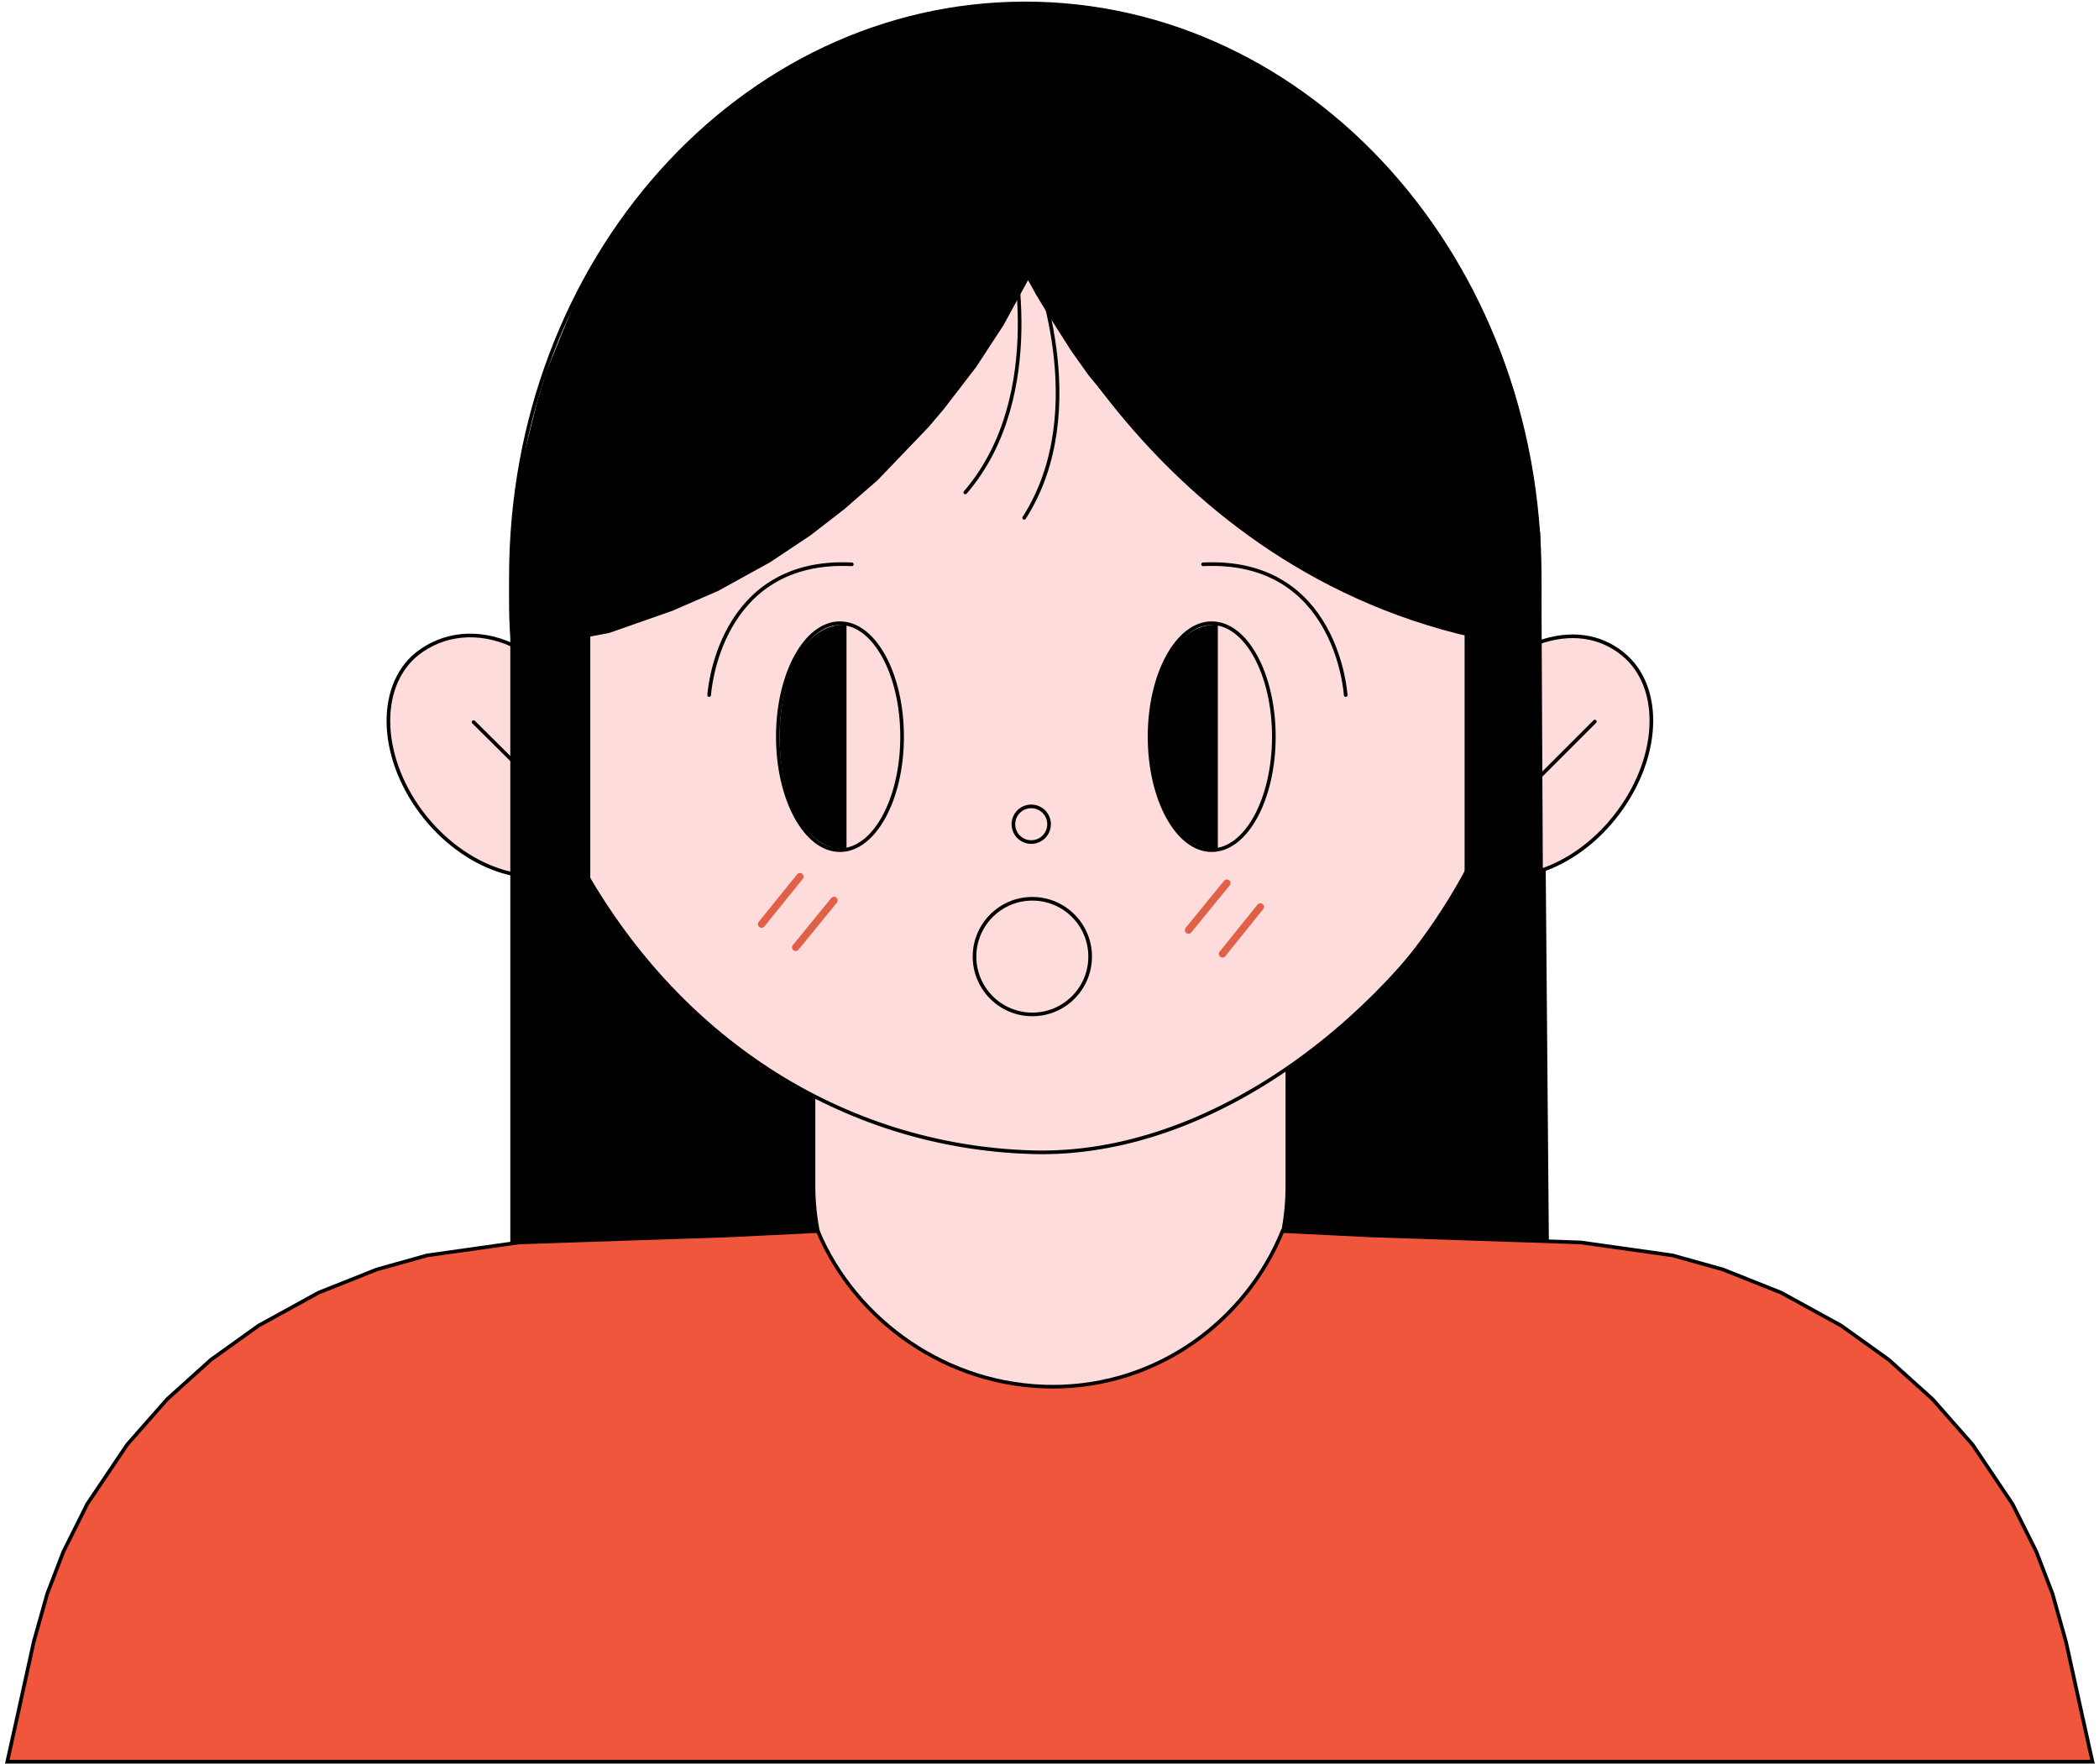
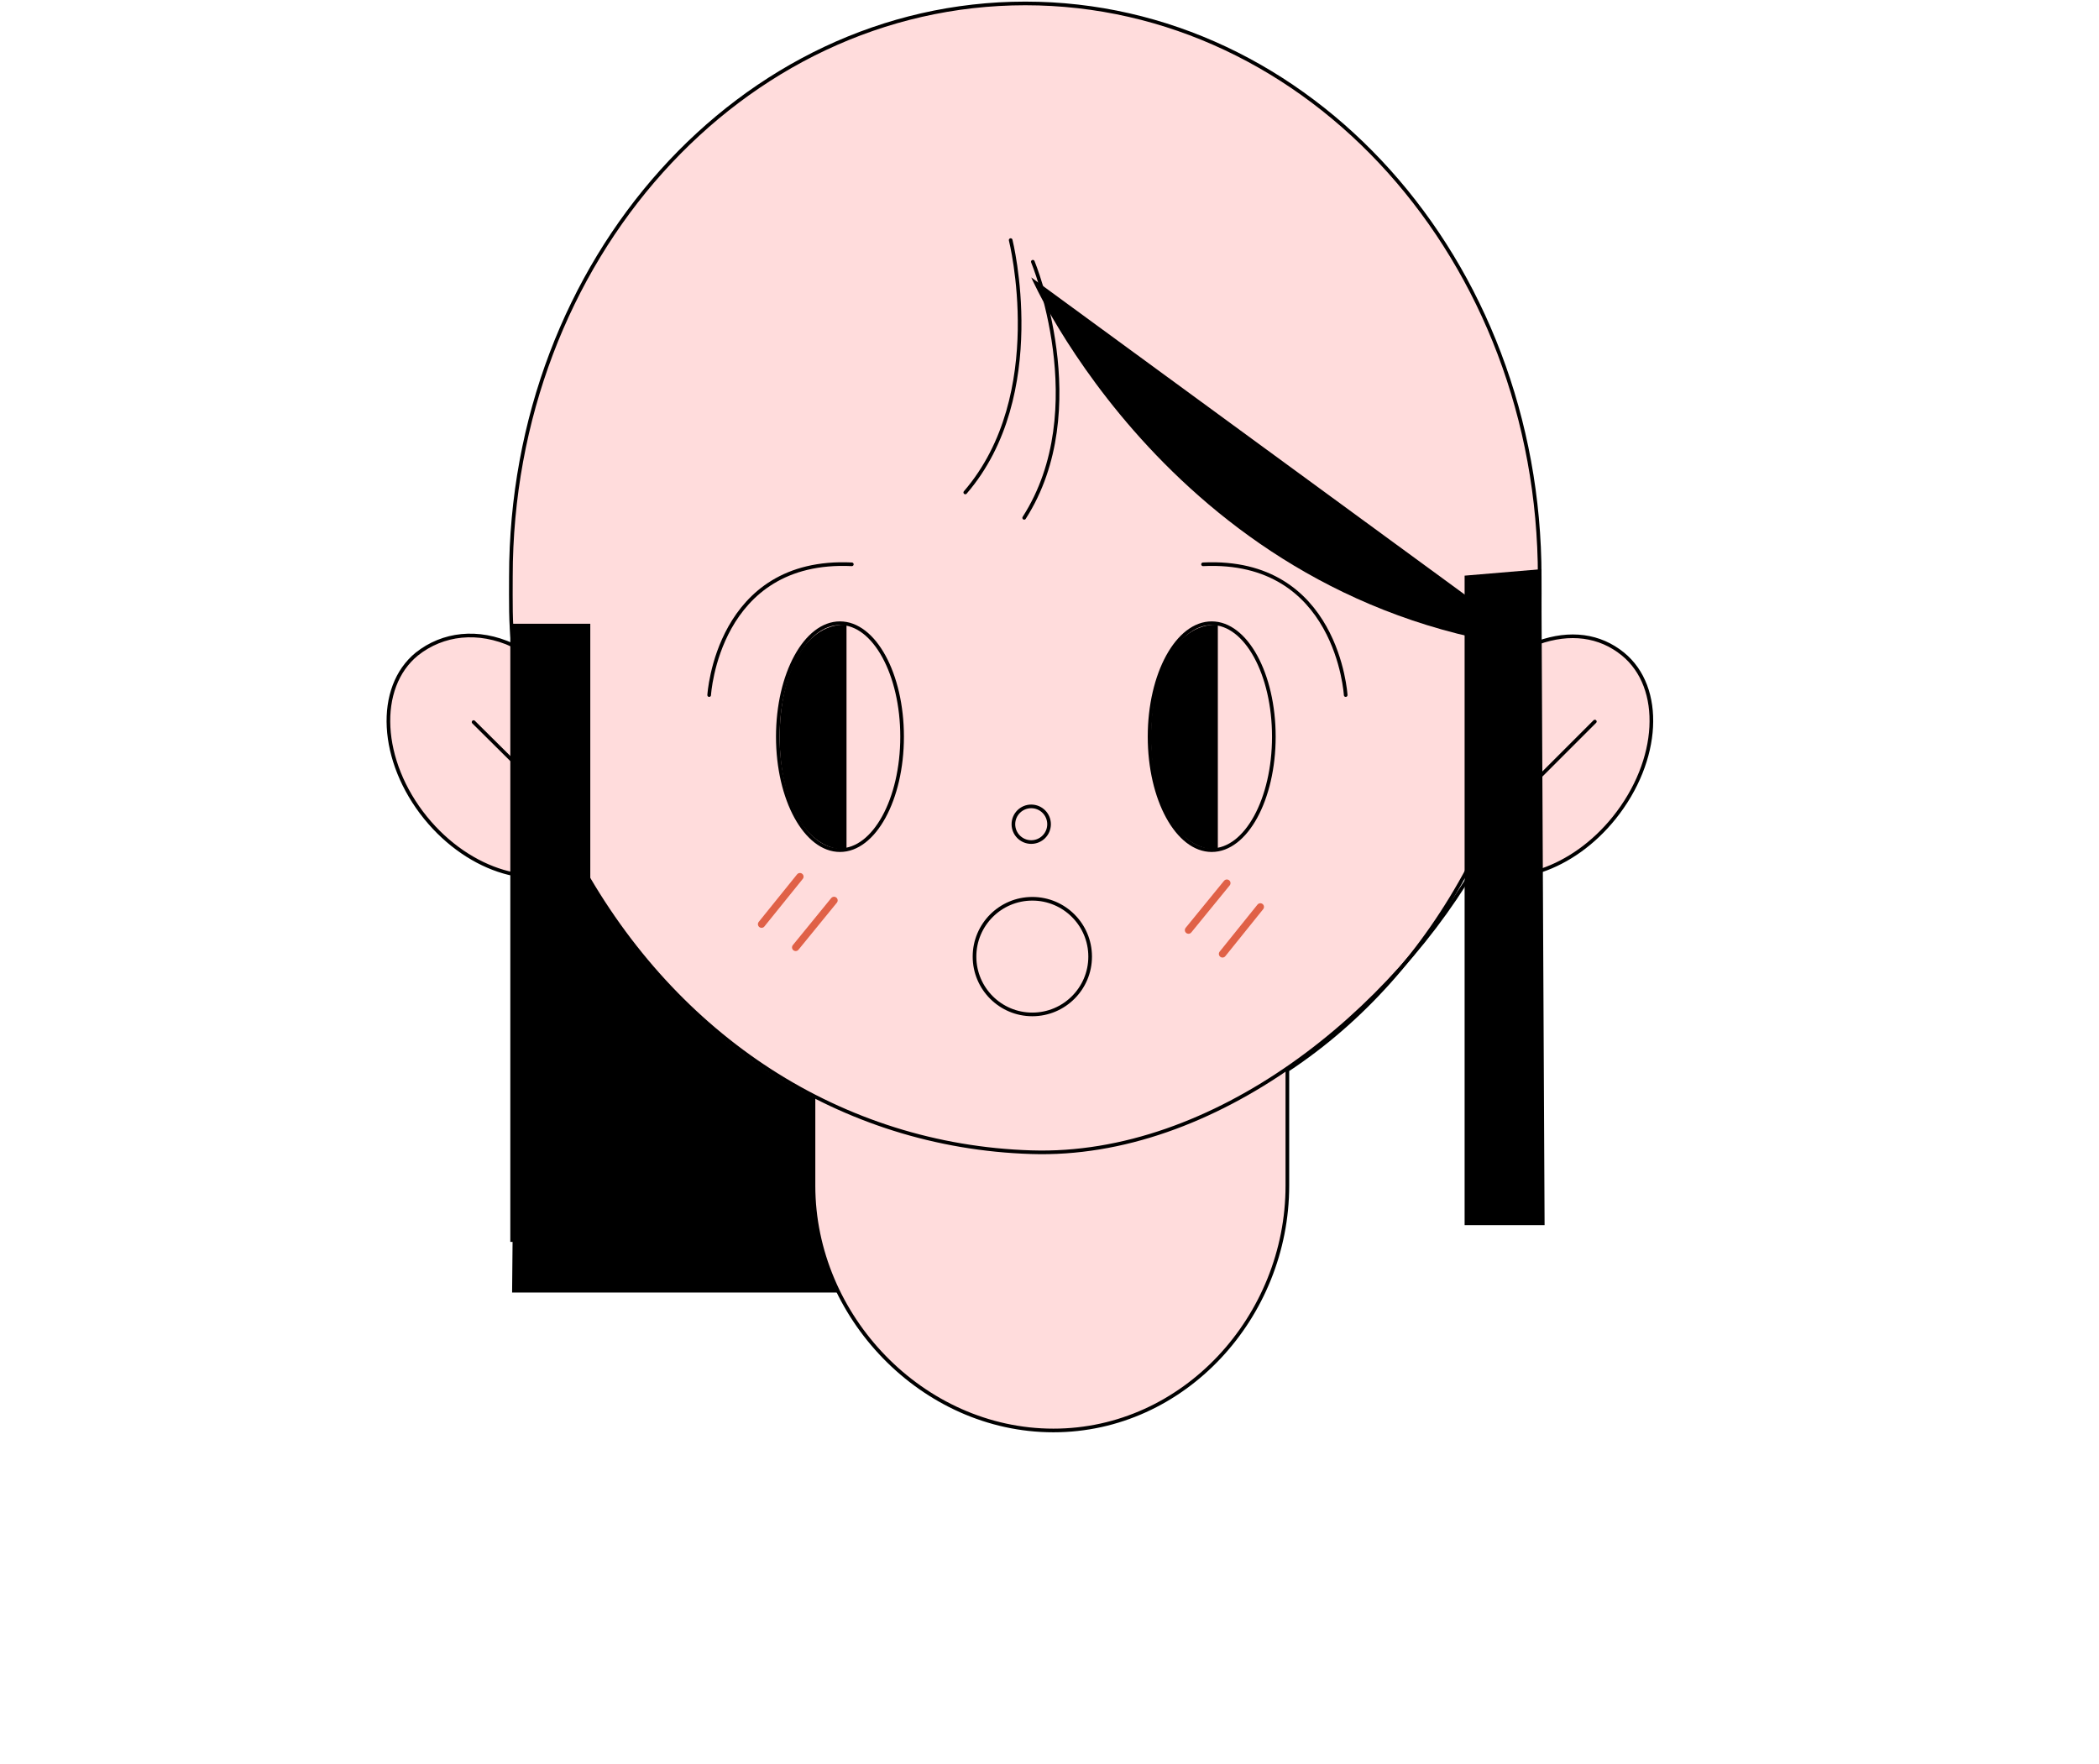
<svg xmlns="http://www.w3.org/2000/svg" width="288" height="242" viewBox="0 0 288 242" fill="none">
  <path d="M71.585 89.29L70.769 176.848H117.329L119.998 63.638L71.585 89.29Z" fill="black" stroke="black" stroke-miterlimit="10" stroke-linecap="round" />
-   <path d="M211.338 90.106L212.079 177.739H168.411L165.891 64.454L211.338 90.106Z" fill="black" stroke="black" stroke-miterlimit="10" stroke-linecap="round" />
  <path d="M222.677 89.735C219.489 87.14 215.412 86.621 211.037 88.178C211.334 85.138 211.26 82.247 211.26 79.133C211.26 35.687 179.677 0.471 140.679 0.471C101.682 0.471 70.099 35.687 70.099 79.133C70.099 82.469 70.025 85.36 70.396 88.548C65.576 86.324 60.758 86.917 57.199 89.735C51.564 94.331 52.083 104.414 58.385 112.199C64.465 119.687 73.732 122.356 79.515 118.426C86.855 132.587 98.124 144.004 111.617 150.825V162.687C111.617 180.629 126.593 196.272 144.535 196.272C162.476 196.272 176.637 180.629 176.637 162.687V146.822C186.868 140.075 195.394 130.511 201.473 119.094C207.256 122.059 215.782 119.316 221.491 112.199C227.793 104.34 228.312 94.331 222.677 89.735Z" fill="#FFDCDC" stroke="black" stroke-width="0.5" stroke-miterlimit="10" />
  <path d="M211.109 88.994C161.213 83.137 141.492 38.06 141.492 38.06Z" fill="black" />
-   <path d="M70.171 87.585L70.765 89.29L71.803 88.994L74.249 88.623L83.591 86.844L92.265 83.804L98.567 81.061L105.684 77.132L111.245 73.425L115.841 69.866L120.438 65.862L127.407 58.597L129.483 56.15L133.931 50.367L137.712 44.584L140.9 38.727L141.048 38.431L142.161 40.433L143.866 43.25L146.98 48.143L149.352 51.479L151.428 54L153.8 56.892L156.766 60.302L159.583 63.119L163.587 66.975L166.775 69.644L171.964 73.499L175.004 75.575L179.378 78.466L182.047 79.8L186.792 81.951L191.537 83.952L199.618 86.399L202.139 86.992L203.844 87.289L205.994 87.585L210.369 88.994L210.962 88.326L211.481 85.583L211.332 83.137L211.406 80.542L211.332 73.202L209.553 60.895L207.848 54.074L206.068 48.81C204.511 45.029 202.732 41.322 200.805 37.69L199.544 35.317L195.541 29.312L190.499 23.158L185.903 18.488L179.823 13.446L174.263 9.739L168.332 6.625L163.068 4.401L154.987 2.029L148.462 0.768L144.014 0.62L136.6 0.546L132.226 1.139L127.259 1.88L121.253 3.511L117.472 4.846L112.653 6.922L108.205 9.294L106.055 10.629L102.941 12.705L97.529 17.005L94.86 19.451L92.413 21.898L87.743 27.31L84.629 31.61L80.032 38.579L74.916 51.109L73.73 55.038L71.654 63.342L70.691 69.866L69.949 76.687L70.171 87.585Z" fill="black" />
  <path d="M64.981 99.076L74.618 108.64" stroke="black" stroke-width="0.5" stroke-miterlimit="10" stroke-linecap="round" />
  <path d="M203.398 117.166C191.313 138.963 166.551 158.906 141.492 158.091C115.469 157.275 92.709 142.373 79.512 118.352" stroke="black" stroke-width="0.5" stroke-miterlimit="10" />
  <path d="M218.826 99.002L209.262 108.566" stroke="black" stroke-width="0.5" stroke-miterlimit="10" stroke-linecap="round" />
  <path d="M141.493 115.536C142.845 115.536 143.94 114.44 143.94 113.089C143.94 111.738 142.845 110.643 141.493 110.643C140.142 110.643 139.047 111.738 139.047 113.089C139.047 114.44 140.142 115.536 141.493 115.536Z" stroke="black" stroke-width="0.5" stroke-miterlimit="10" />
  <path d="M97.305 95.37C97.305 95.37 98.417 76.538 116.877 77.428" stroke="black" stroke-width="0.5" stroke-miterlimit="10" stroke-linecap="round" stroke-linejoin="round" />
  <path d="M184.639 95.37C184.639 95.37 183.527 76.538 165.066 77.428" stroke="black" stroke-width="0.5" stroke-miterlimit="10" stroke-linecap="round" stroke-linejoin="round" />
  <path d="M138.673 32.945C138.673 32.945 144.011 54.149 132.445 67.568" stroke="black" stroke-width="0.5" stroke-miterlimit="10" stroke-linecap="round" stroke-linejoin="round" />
  <path d="M141.713 35.911C141.713 35.911 150.091 56.151 140.527 71.052" stroke="black" stroke-width="0.5" stroke-miterlimit="10" stroke-linecap="round" stroke-linejoin="round" />
  <path d="M115.249 116.647C119.958 116.647 123.775 109.677 123.775 101.078C123.775 92.48 119.958 85.509 115.249 85.509C110.54 85.509 106.723 92.48 106.723 101.078C106.723 109.677 110.54 116.647 115.249 116.647Z" stroke="black" stroke-width="0.5" stroke-miterlimit="10" />
  <path d="M166.847 116.308V100.22V85.957C161.428 85.957 158.176 92.751 158.176 101.132C158.176 110.346 162.058 116.308 166.847 116.308Z" fill="black" stroke="black" stroke-width="0.5" stroke-miterlimit="10" />
  <path d="M115.898 116.308V100.22V85.957C110.478 85.957 107.227 92.751 107.227 101.132C107.227 110.346 111.109 116.308 115.898 116.308Z" fill="black" stroke="black" stroke-width="0.5" stroke-miterlimit="10" />
  <path d="M166.256 116.647C170.965 116.647 174.782 109.677 174.782 101.078C174.782 92.479 170.965 85.509 166.256 85.509C161.548 85.509 157.73 92.479 157.73 101.078C157.73 109.677 161.548 116.647 166.256 116.647Z" stroke="black" stroke-width="0.5" stroke-miterlimit="10" />
  <path d="M109.756 120.281L104.492 126.805" stroke="#E06147" stroke-miterlimit="10" stroke-linecap="round" />
  <path d="M114.436 123.542L109.172 129.993" stroke="#E06147" stroke-miterlimit="10" stroke-linecap="round" />
  <path d="M168.334 121.17L163.07 127.62" stroke="#E06147" stroke-miterlimit="10" stroke-linecap="round" />
  <path d="M172.928 124.432L167.738 130.882" stroke="#E06147" stroke-miterlimit="10" stroke-linecap="round" />
  <path d="M80.992 85.584H70.019V170.399H80.992V85.584Z" fill="black" />
  <path d="M141.644 139.186C146.025 139.186 149.577 135.634 149.577 131.253C149.577 126.872 146.025 123.32 141.644 123.32C137.263 123.32 133.711 126.872 133.711 131.253C133.711 135.634 137.263 139.186 141.644 139.186Z" stroke="black" stroke-width="0.5" stroke-miterlimit="10" />
-   <path d="M285.62 235.048L283.47 225.261L281.616 218.663L279.392 212.88L276.13 206.356L270.644 198.2L265.157 191.973L259.152 186.561L252.628 181.89L244.398 177.367L236.391 174.179L229.497 172.252L216.893 170.472L188.127 169.509L175.968 168.916C171.001 181.148 158.916 190.268 144.459 190.268C130.002 190.268 117.398 181.223 112.209 168.916L99.976 169.509L71.21 170.472L58.606 172.252L51.711 174.179L43.704 177.367L35.475 181.89L28.95 186.561L22.945 191.973L17.459 198.2L11.972 206.356L8.71 212.88L6.486 218.663L4.633 225.261L2.483 235.048L1 241.72H287.103L285.62 235.048Z" fill="#F0563C" stroke="black" stroke-width="0.5" stroke-miterlimit="10" />
  <path d="M211.93 168.1H200.957V78.984L211.485 78.095L211.93 168.1Z" fill="black" />
</svg>